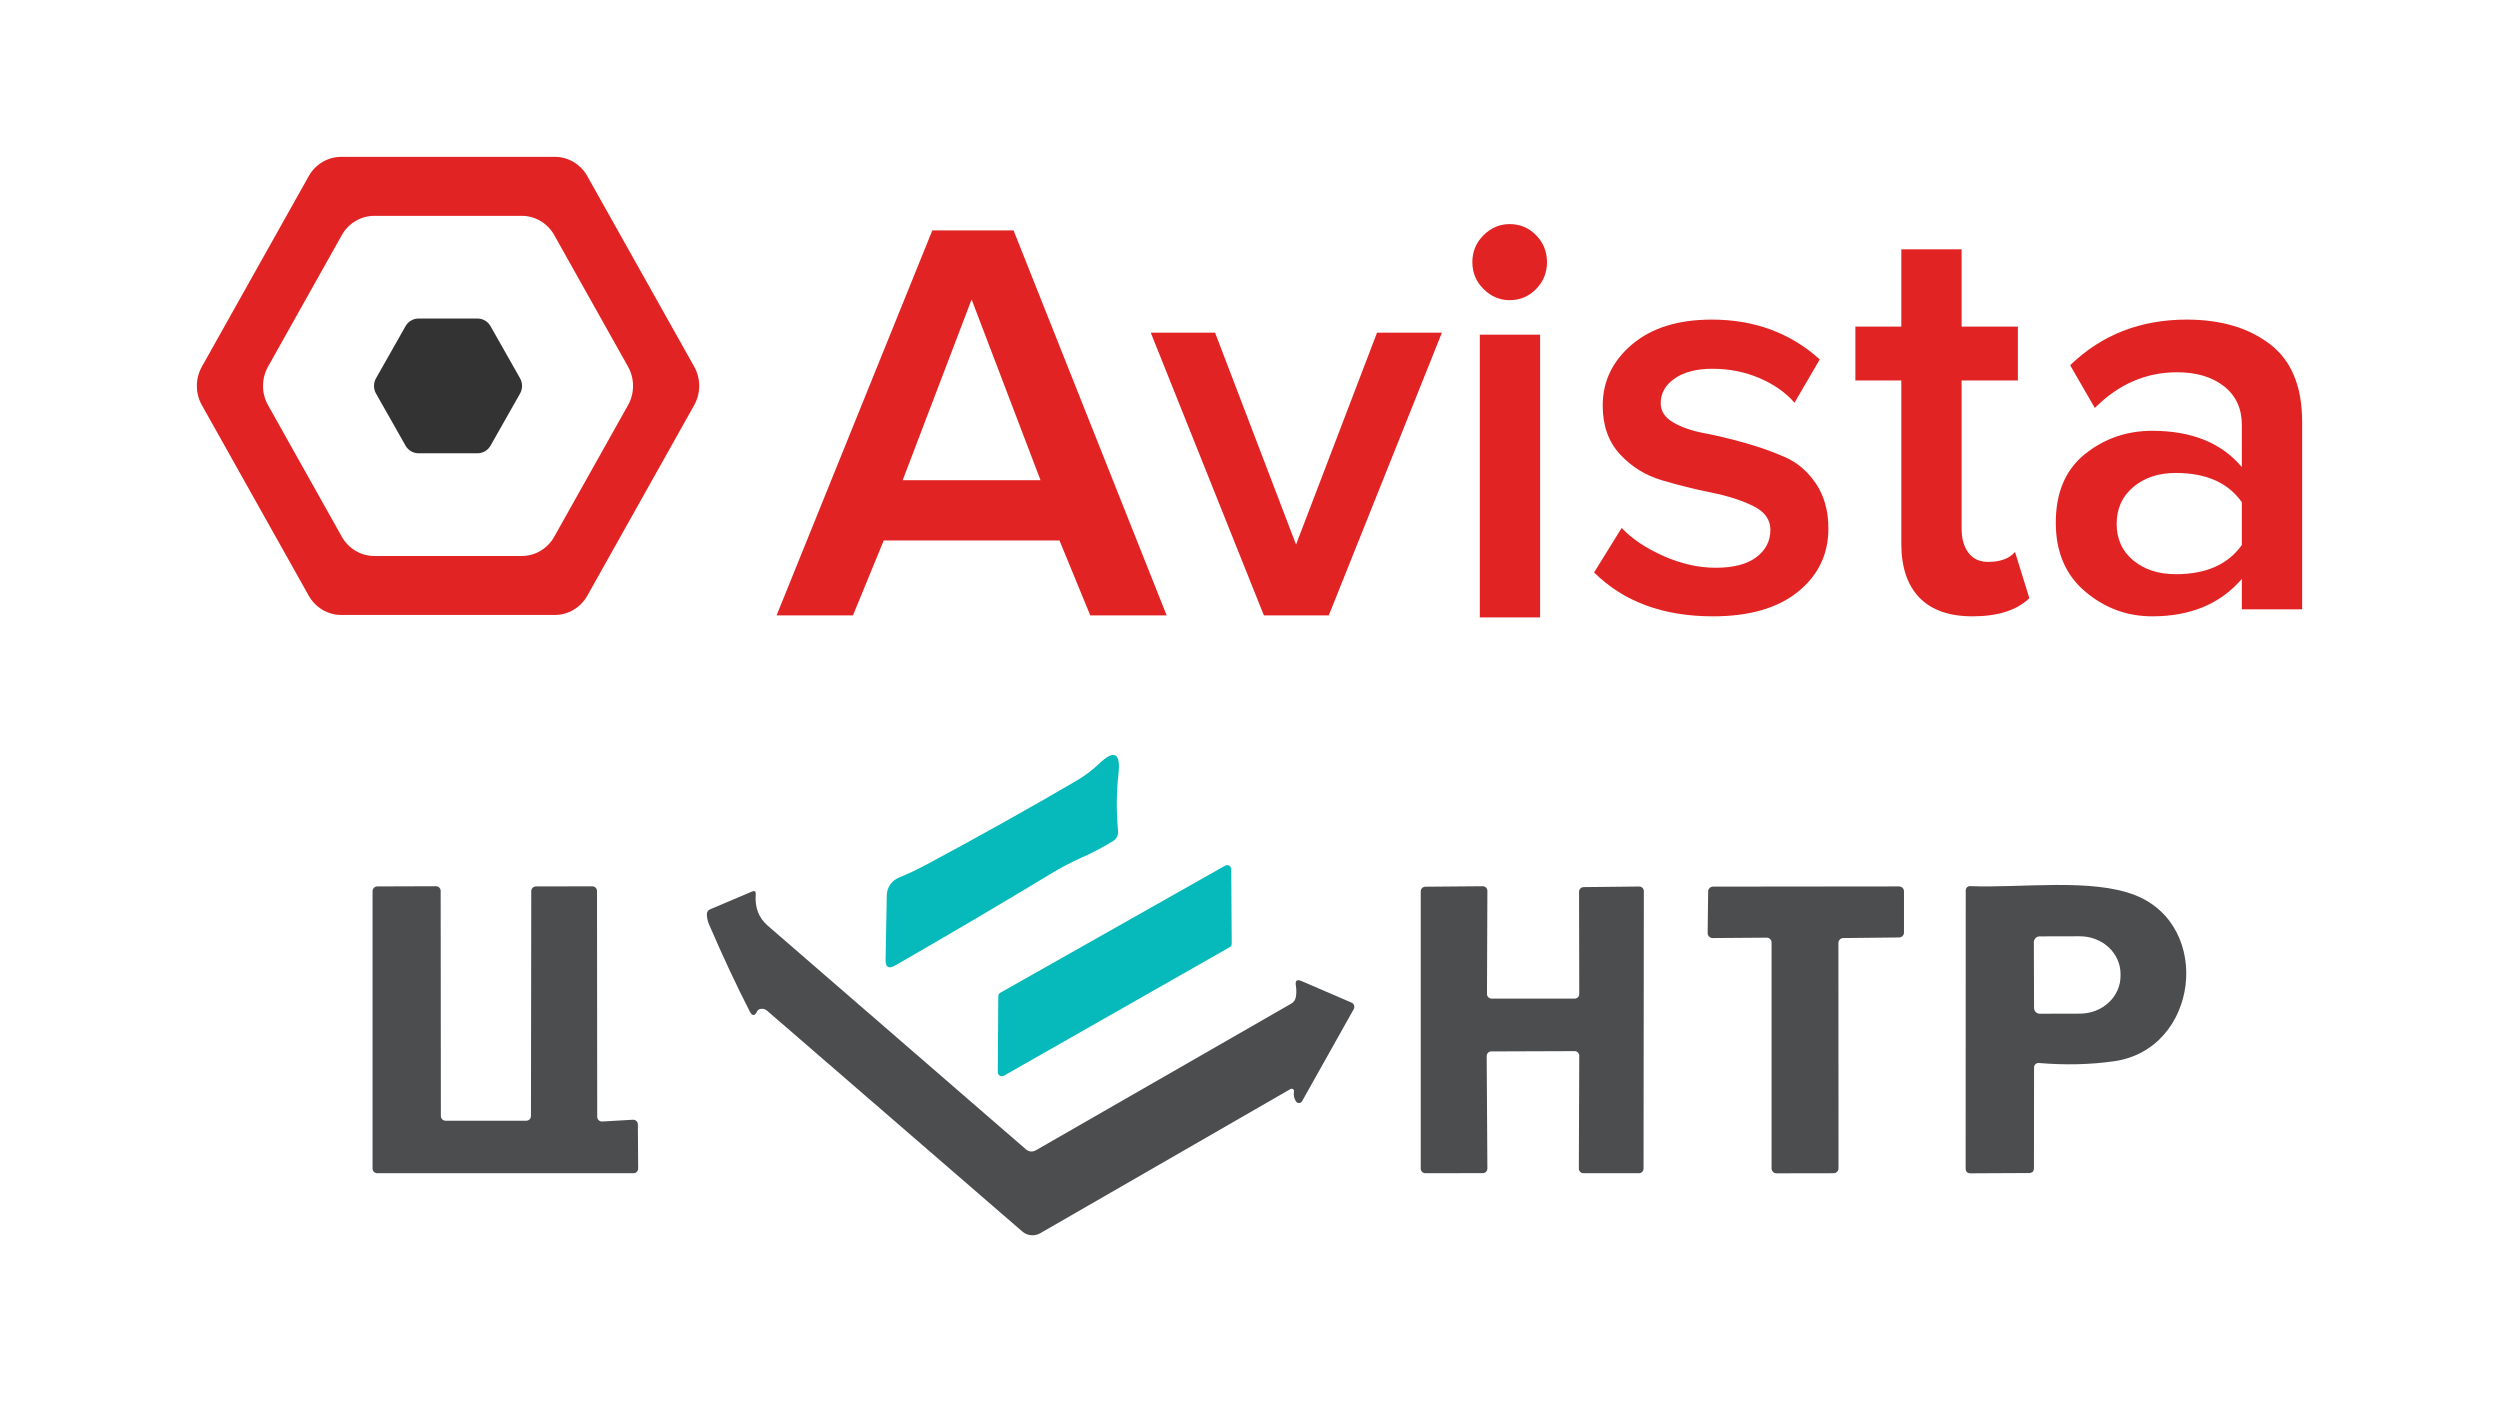
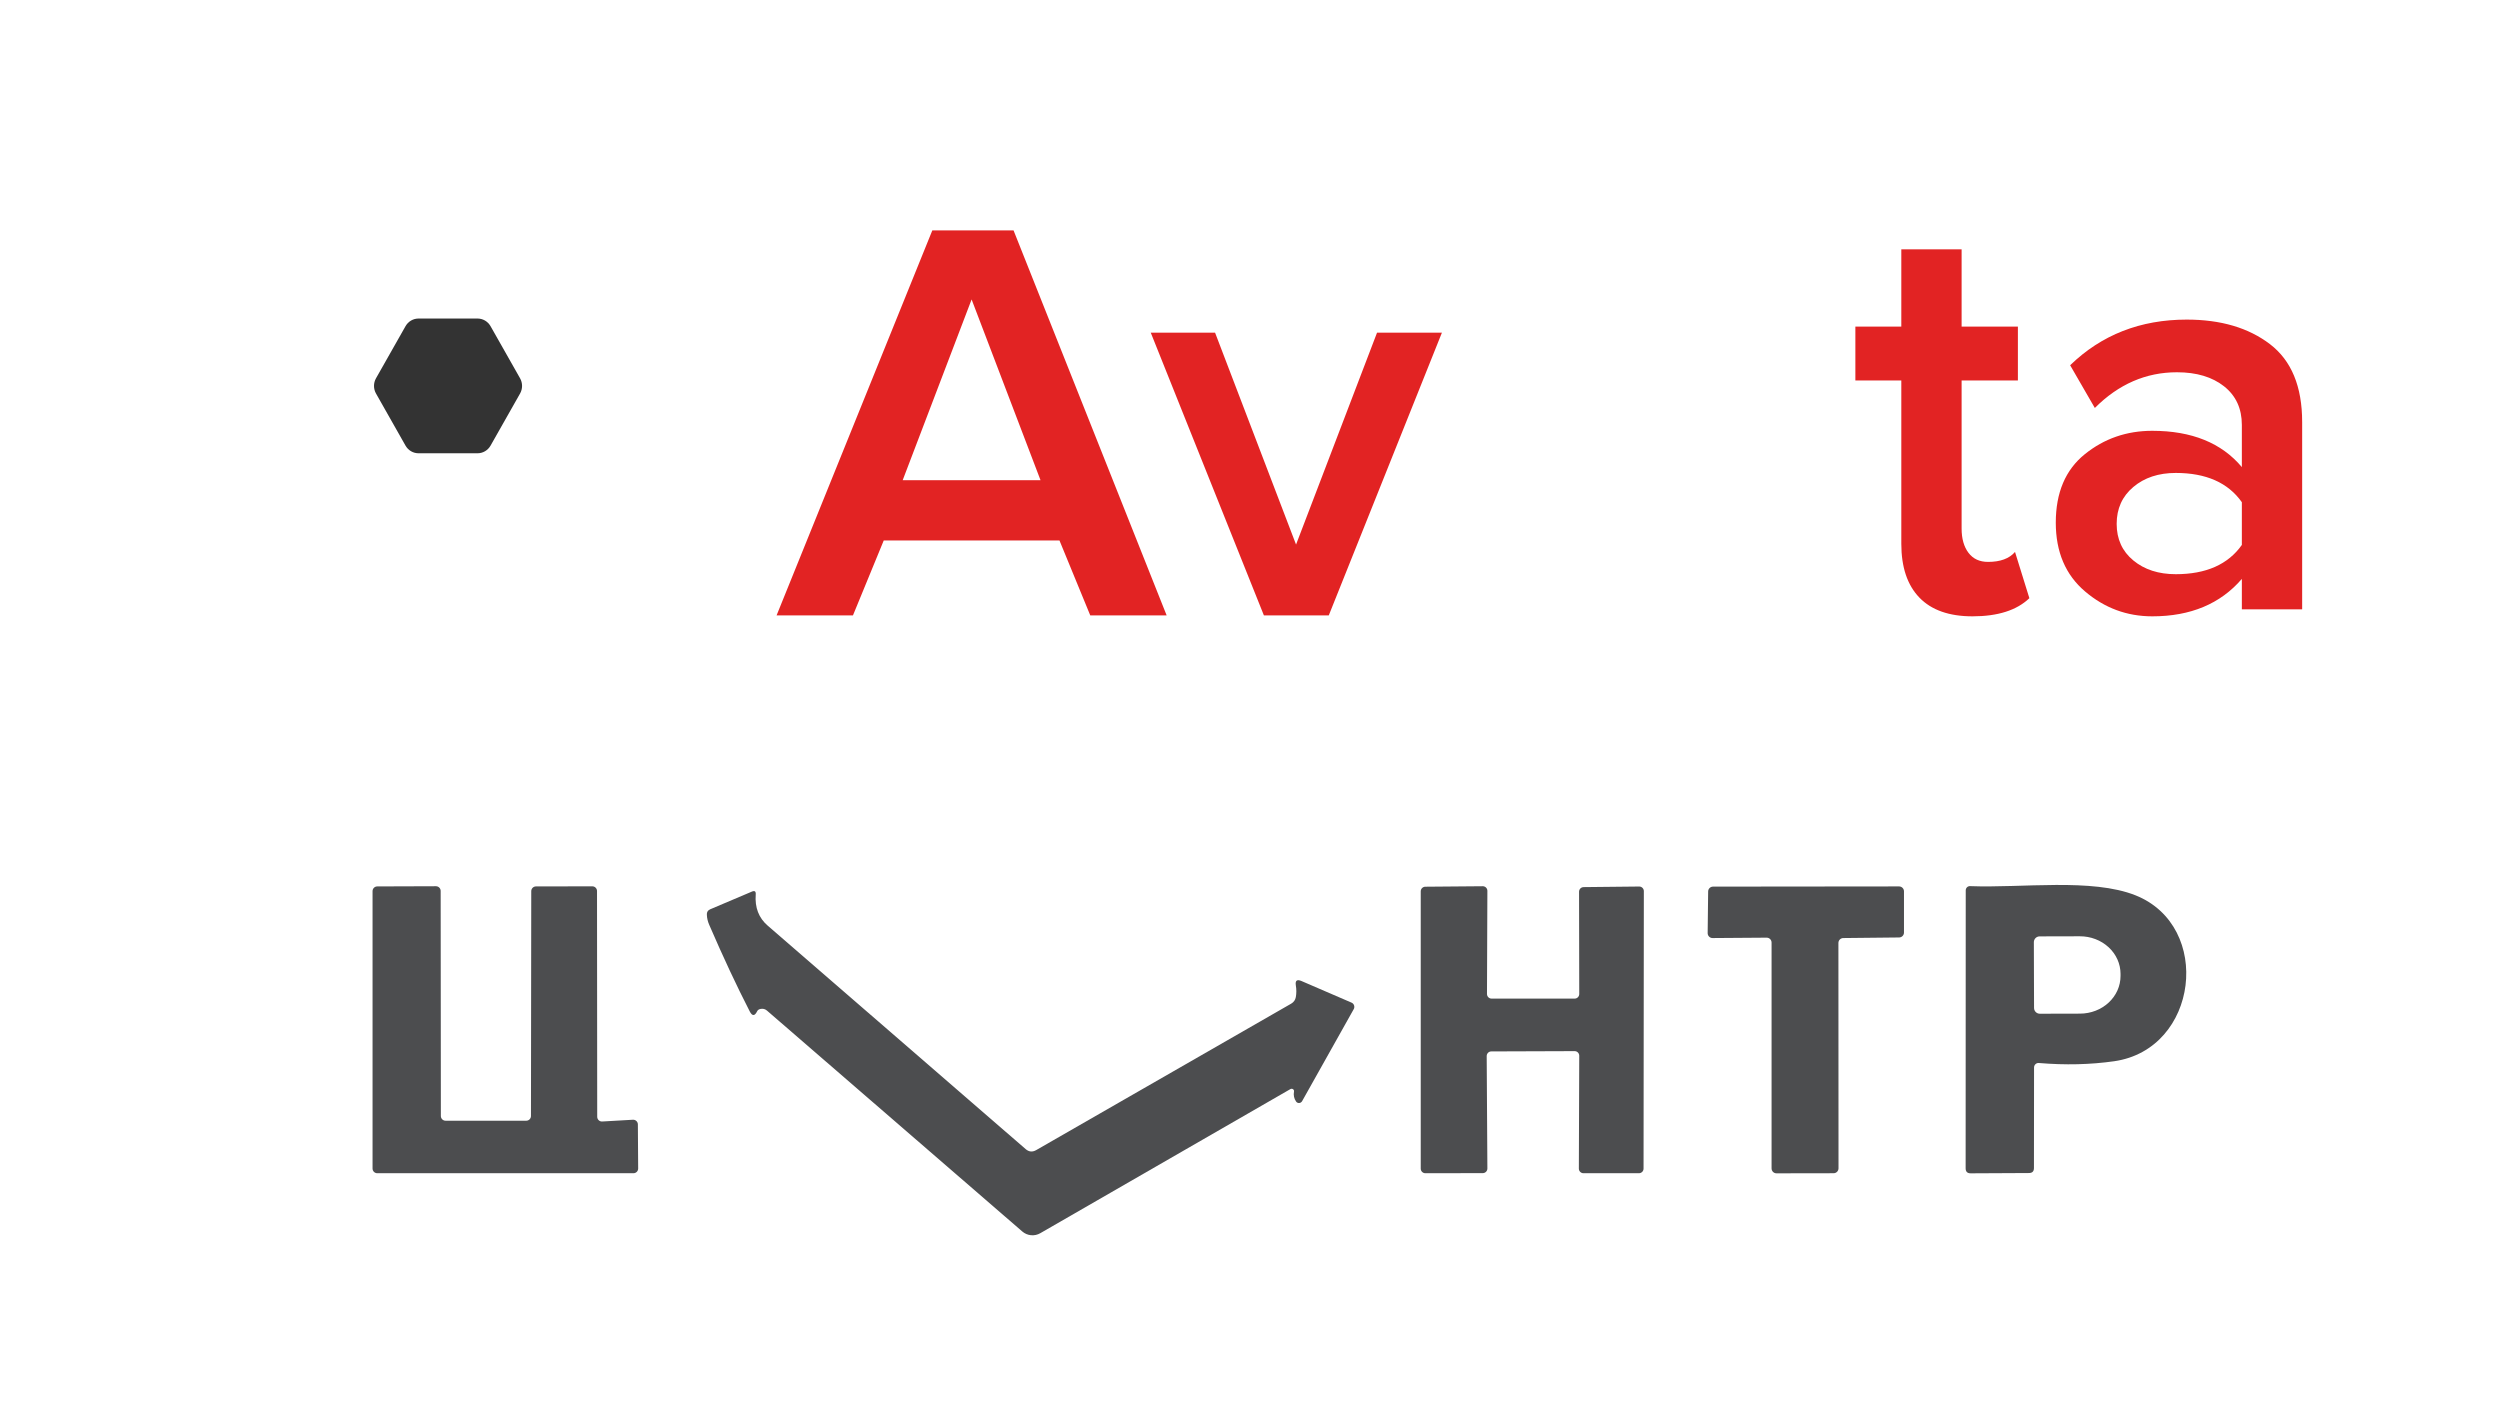
<svg xmlns="http://www.w3.org/2000/svg" width="255" height="144" viewBox="0 0 255 144" fill="none">
  <rect width="255" height="144" fill="white" />
  <g clip-path="url(#clip0_1537_2)">
    <path d="M106.133 48.978L99.104 30.543L92.075 48.978H106.133ZM118.997 62.768H111.206L108.066 55.127H90.142L87.003 62.768H79.212L95.098 23.498H103.381L118.997 62.768Z" fill="#E22323" />
    <path d="M135.536 62.768H128.917L117.378 33.934H123.938L132.197 55.545L140.457 33.934H147.075L135.536 62.768Z" fill="#E22323" />
-     <path d="M157.091 62.974H150.941V34.139H157.091V62.974ZM153.987 30.617C152.971 30.617 152.083 30.24 151.322 29.483C150.561 28.727 150.18 27.812 150.18 26.737C150.18 25.662 150.561 24.747 151.322 23.991C152.083 23.235 152.971 22.857 153.987 22.857C155.042 22.857 155.939 23.235 156.681 23.991C157.423 24.747 157.794 25.662 157.794 26.737C157.794 27.812 157.423 28.727 156.681 29.483C155.939 30.24 155.042 30.617 153.987 30.617Z" fill="#E22323" />
-     <path d="M174.723 62.866C169.646 62.866 165.604 61.374 162.598 58.389L165.409 53.852C166.463 54.967 167.888 55.922 169.685 56.717C171.481 57.514 173.258 57.911 175.015 57.911C176.811 57.911 178.188 57.553 179.145 56.837C180.101 56.12 180.58 55.186 180.58 54.031C180.58 52.996 179.994 52.19 178.823 51.613C177.651 51.036 176.225 50.578 174.547 50.24C172.868 49.902 171.188 49.484 169.509 48.986C167.83 48.489 166.405 47.604 165.233 46.329C164.062 45.056 163.476 43.404 163.476 41.374C163.476 38.907 164.472 36.828 166.463 35.136C168.455 33.445 171.169 32.599 174.605 32.599C178.94 32.599 182.61 33.952 185.617 36.658L183.04 41.076C182.142 40.042 180.951 39.206 179.467 38.569C177.983 37.932 176.382 37.614 174.664 37.614C173.062 37.614 171.784 37.942 170.828 38.598C169.87 39.255 169.392 40.101 169.392 41.136C169.392 41.932 169.811 42.578 170.652 43.076C171.491 43.574 172.546 43.941 173.815 44.18C175.083 44.419 176.46 44.748 177.944 45.166C179.428 45.583 180.804 46.071 182.074 46.628C183.342 47.186 184.397 48.091 185.237 49.344C186.076 50.598 186.496 52.12 186.496 53.911C186.496 56.538 185.461 58.688 183.392 60.359C181.321 62.031 178.432 62.866 174.723 62.866Z" fill="#E22323" />
    <path d="M201.197 62.866C198.815 62.866 197.009 62.229 195.779 60.956C194.549 59.683 193.934 57.852 193.934 55.464V38.807H189.248V33.315H193.934V25.435H200.084V33.315H205.825V38.807H200.084V53.911C200.084 54.947 200.319 55.772 200.787 56.389C201.256 57.007 201.92 57.314 202.779 57.314C204.028 57.314 204.946 56.977 205.532 56.299L206.996 61.016C205.708 62.249 203.775 62.866 201.197 62.866Z" fill="#E22323" />
    <path d="M221.933 58.568C225.017 58.568 227.264 57.574 228.669 55.583V51.225C227.264 49.235 225.017 48.24 221.933 48.24C220.175 48.24 218.73 48.718 217.598 49.673C216.465 50.628 215.9 51.882 215.9 53.434C215.9 54.986 216.465 56.23 217.598 57.165C218.73 58.101 220.175 58.568 221.933 58.568ZM234.82 62.15H228.669V59.046C226.481 61.593 223.435 62.866 219.531 62.866C216.954 62.866 214.669 62.021 212.678 60.329C210.686 58.638 209.69 56.299 209.69 53.314C209.69 50.25 210.676 47.922 212.648 46.33C214.62 44.738 216.914 43.942 219.531 43.942C223.552 43.942 226.598 45.176 228.669 47.643V43.345C228.669 41.673 228.063 40.359 226.853 39.404C225.642 38.449 224.042 37.971 222.05 37.971C218.887 37.971 216.095 39.186 213.673 41.613L211.155 37.255C214.356 34.151 218.32 32.599 223.045 32.599C226.522 32.599 229.351 33.434 231.54 35.106C233.726 36.778 234.82 39.425 234.82 43.046V62.15Z" fill="#E22323" />
    <path d="M53.046 40.141L50.035 45.456C49.761 45.937 49.257 46.234 48.71 46.234H42.689C42.142 46.234 41.638 45.937 41.364 45.456L38.353 40.141C38.08 39.66 38.08 39.066 38.353 38.584L41.364 33.27C41.638 32.788 42.142 32.491 42.689 32.491H48.71C49.257 32.491 49.761 32.788 50.035 33.27L53.046 38.584C53.319 39.066 53.319 39.66 53.046 40.141Z" fill="#333333" />
-     <path d="M64.058 41.328L56.534 54.744C55.85 55.96 54.59 56.71 53.224 56.71H38.175C36.809 56.71 35.549 55.96 34.865 54.744L27.34 41.328C26.658 40.113 26.658 38.613 27.34 37.397L34.865 23.981C35.549 22.765 36.809 22.016 38.175 22.016H53.224C54.59 22.016 55.85 22.765 56.534 23.981L64.058 37.397C64.741 38.613 64.741 40.113 64.058 41.328ZM70.807 37.397L59.907 17.966C59.225 16.75 57.964 16 56.599 16H34.8C33.435 16 32.174 16.75 31.491 17.966L20.592 37.397C19.91 38.613 19.91 40.113 20.592 41.328L31.491 60.76C32.174 61.976 33.435 62.725 34.8 62.725H56.599C57.964 62.725 59.225 61.976 59.907 60.76L70.807 41.328C71.489 40.113 71.489 38.613 70.807 37.397Z" fill="#E22323" />
  </g>
-   <path d="M107.097 89.174C102.525 91.95 97.265 95.05 91.318 98.474C90.64 98.862 90.311 98.665 90.331 97.884L90.451 91.306C90.46 90.92 90.582 90.544 90.801 90.226C91.021 89.908 91.329 89.66 91.687 89.514C92.637 89.127 93.61 88.666 94.607 88.132C100.07 85.196 105.107 82.379 109.718 79.683C110.609 79.162 111.386 78.585 112.051 77.951C113.646 76.409 114.324 76.743 114.084 78.952C113.872 80.867 113.858 82.803 114.044 84.758C114.063 84.963 114.025 85.167 113.935 85.35C113.845 85.532 113.707 85.684 113.536 85.79C112.513 86.417 111.436 86.981 110.307 87.482C109.217 87.969 108.147 88.533 107.097 89.174Z" fill="#06BABC" />
-   <path d="M102.034 101.258L124.97 88.293C125.033 88.258 125.103 88.241 125.175 88.242C125.247 88.243 125.317 88.263 125.379 88.299C125.441 88.335 125.493 88.386 125.53 88.448C125.566 88.51 125.586 88.581 125.588 88.653L125.637 96.242C125.639 96.317 125.62 96.391 125.583 96.456C125.546 96.521 125.493 96.575 125.428 96.612L102.392 109.727C102.329 109.762 102.257 109.78 102.184 109.778C102.112 109.777 102.041 109.756 101.979 109.719C101.916 109.681 101.865 109.628 101.829 109.565C101.793 109.502 101.774 109.43 101.774 109.357L101.824 101.618C101.825 101.545 101.845 101.473 101.881 101.41C101.918 101.347 101.97 101.294 102.034 101.258Z" fill="#06BABC" />
  <path d="M61.424 114.393L64.564 114.213C64.629 114.21 64.693 114.22 64.754 114.243C64.814 114.266 64.869 114.301 64.916 114.346C64.962 114.391 64.999 114.445 65.025 114.505C65.05 114.564 65.063 114.628 65.063 114.693L65.093 119.188C65.093 119.316 65.042 119.438 64.953 119.528C64.863 119.618 64.741 119.669 64.614 119.669H38.478C38.352 119.669 38.23 119.618 38.14 119.528C38.05 119.438 38 119.316 38 119.188V90.896C38 90.768 38.05 90.646 38.14 90.556C38.23 90.466 38.352 90.415 38.478 90.415L44.469 90.395C44.596 90.395 44.718 90.446 44.807 90.536C44.897 90.626 44.948 90.748 44.948 90.876L44.968 113.832C44.968 113.96 45.018 114.082 45.108 114.172C45.197 114.262 45.319 114.313 45.446 114.313H53.679C53.806 114.313 53.928 114.262 54.018 114.172C54.108 114.082 54.158 113.96 54.158 113.832L54.188 90.896C54.188 90.768 54.238 90.646 54.328 90.556C54.418 90.466 54.539 90.415 54.666 90.415L60.418 90.405C60.545 90.405 60.666 90.456 60.756 90.546C60.846 90.636 60.896 90.758 60.896 90.886L60.916 113.912C60.916 113.978 60.929 114.043 60.955 114.103C60.981 114.164 61.019 114.218 61.067 114.263C61.114 114.308 61.171 114.343 61.232 114.365C61.294 114.388 61.359 114.397 61.424 114.393Z" fill="#4C4D4F" />
  <path d="M161.083 101.388L161.063 90.956C161.063 90.894 161.075 90.833 161.099 90.776C161.122 90.719 161.157 90.667 161.2 90.623C161.244 90.579 161.295 90.545 161.352 90.521C161.409 90.497 161.47 90.485 161.531 90.485L167.203 90.425C167.327 90.425 167.447 90.475 167.534 90.563C167.622 90.651 167.672 90.771 167.672 90.896L167.642 119.198C167.642 119.323 167.592 119.443 167.505 119.531C167.417 119.619 167.297 119.669 167.173 119.669H161.512C161.387 119.669 161.268 119.619 161.18 119.531C161.092 119.443 161.043 119.323 161.043 119.198L161.083 107.685C161.083 107.56 161.034 107.441 160.946 107.352C160.858 107.264 160.739 107.215 160.614 107.215L152.112 107.245C151.988 107.245 151.868 107.294 151.781 107.382C151.693 107.471 151.643 107.59 151.643 107.715L151.713 119.188C151.713 119.313 151.664 119.433 151.576 119.521C151.488 119.609 151.369 119.659 151.245 119.659L145.384 119.669C145.259 119.669 145.14 119.619 145.052 119.531C144.964 119.443 144.915 119.323 144.915 119.198V90.916C144.915 90.791 144.964 90.671 145.052 90.583C145.14 90.495 145.259 90.445 145.384 90.445L151.235 90.395C151.298 90.394 151.361 90.405 151.419 90.429C151.478 90.453 151.531 90.488 151.576 90.533C151.621 90.578 151.656 90.631 151.679 90.69C151.703 90.749 151.714 90.812 151.713 90.876L151.673 101.388C151.673 101.513 151.723 101.632 151.81 101.72C151.898 101.809 152.017 101.858 152.142 101.858H160.614C160.739 101.858 160.858 101.809 160.946 101.72C161.034 101.632 161.083 101.513 161.083 101.388Z" fill="#4C4D4F" />
  <path d="M187.518 96.182L187.528 119.168C187.528 119.301 187.475 119.428 187.382 119.522C187.288 119.616 187.162 119.669 187.029 119.669L181.198 119.679C181.066 119.679 180.939 119.626 180.846 119.532C180.752 119.438 180.7 119.311 180.7 119.178V96.142C180.7 96.009 180.647 95.882 180.554 95.788C180.46 95.694 180.334 95.641 180.201 95.641L174.689 95.681C174.622 95.683 174.555 95.67 174.493 95.645C174.431 95.62 174.374 95.582 174.327 95.535C174.279 95.487 174.242 95.43 174.217 95.368C174.192 95.305 174.179 95.238 174.181 95.171L174.231 90.926C174.233 90.796 174.285 90.673 174.376 90.582C174.468 90.49 174.59 90.438 174.719 90.435L193.708 90.415C193.84 90.415 193.967 90.468 194.06 90.562C194.154 90.656 194.206 90.783 194.206 90.916V95.121C194.206 95.251 194.155 95.377 194.064 95.471C193.972 95.565 193.848 95.618 193.718 95.621L188.006 95.681C187.876 95.684 187.752 95.738 187.66 95.831C187.569 95.925 187.518 96.051 187.518 96.182Z" fill="#4C4D4F" />
  <path d="M207.961 108.426C207.899 108.42 207.836 108.428 207.777 108.449C207.718 108.469 207.664 108.502 207.618 108.546C207.572 108.589 207.535 108.642 207.51 108.7C207.485 108.759 207.472 108.822 207.473 108.886L207.463 119.138C207.463 119.479 207.293 119.649 206.954 119.649L201.003 119.679C200.665 119.679 200.495 119.509 200.495 119.168L200.505 90.816C200.505 90.757 200.517 90.7 200.539 90.646C200.561 90.592 200.594 90.544 200.635 90.504C200.676 90.463 200.724 90.432 200.777 90.412C200.831 90.391 200.887 90.382 200.944 90.385C206.237 90.595 213.364 89.544 217.829 91.326C225.724 94.48 224.248 107.014 215.646 108.246C213.221 108.593 210.659 108.653 207.961 108.426ZM207.453 96.102L207.473 102.809C207.473 102.887 207.488 102.964 207.517 103.035C207.547 103.107 207.59 103.172 207.645 103.227C207.699 103.282 207.764 103.325 207.836 103.355C207.907 103.385 207.983 103.4 208.061 103.4L212.167 103.39C213.265 103.387 214.316 102.981 215.089 102.26C215.863 101.539 216.297 100.563 216.294 99.546V99.325C216.293 98.822 216.185 98.323 215.976 97.859C215.766 97.394 215.461 96.972 215.076 96.617C214.691 96.262 214.234 95.98 213.731 95.789C213.229 95.597 212.691 95.5 212.148 95.501L208.041 95.511C207.964 95.511 207.887 95.526 207.816 95.556C207.744 95.586 207.68 95.629 207.625 95.684C207.57 95.739 207.527 95.804 207.497 95.876C207.468 95.947 207.453 96.024 207.453 96.102Z" fill="#4C4D4F" />
  <path d="M131.987 111.339C131.996 111.294 131.992 111.247 131.974 111.204C131.957 111.161 131.927 111.124 131.888 111.098C131.849 111.071 131.803 111.057 131.755 111.055C131.707 111.053 131.659 111.065 131.618 111.089L106.11 125.786C105.822 125.953 105.49 126.025 105.159 125.992C104.829 125.96 104.517 125.825 104.266 125.606L78.23 103.08C78.044 102.92 77.828 102.863 77.582 102.91C77.403 102.943 77.283 103.026 77.223 103.16C76.978 103.654 76.728 103.657 76.476 103.17C75.14 100.567 73.761 97.62 72.339 94.33C72.193 93.996 72.113 93.656 72.1 93.308C72.08 93.041 72.193 92.855 72.439 92.748L76.685 90.946C76.978 90.819 77.11 90.916 77.084 91.236C76.984 92.571 77.393 93.632 78.31 94.42C87.567 102.449 96.335 110.044 104.615 117.206C104.947 117.493 105.303 117.53 105.682 117.316L131.708 102.369C131.967 102.215 132.123 101.992 132.176 101.698C132.243 101.304 132.243 100.911 132.176 100.517C132.096 100.016 132.289 99.866 132.754 100.066L137.858 102.269C137.919 102.295 137.974 102.334 138.019 102.383C138.064 102.433 138.098 102.491 138.118 102.554C138.139 102.618 138.146 102.685 138.139 102.751C138.132 102.818 138.111 102.882 138.077 102.94L132.814 112.32C132.783 112.375 132.738 112.421 132.685 112.454C132.631 112.487 132.571 112.506 132.509 112.509C132.447 112.512 132.386 112.499 132.331 112.471C132.276 112.443 132.23 112.402 132.196 112.35C131.99 112.043 131.92 111.706 131.987 111.339Z" fill="#4C4D4F" />
  <defs>
    <clipPath id="clip0_1537_2">
      <rect width="215" height="47" fill="white" transform="translate(20 16)" />
    </clipPath>
  </defs>
</svg>